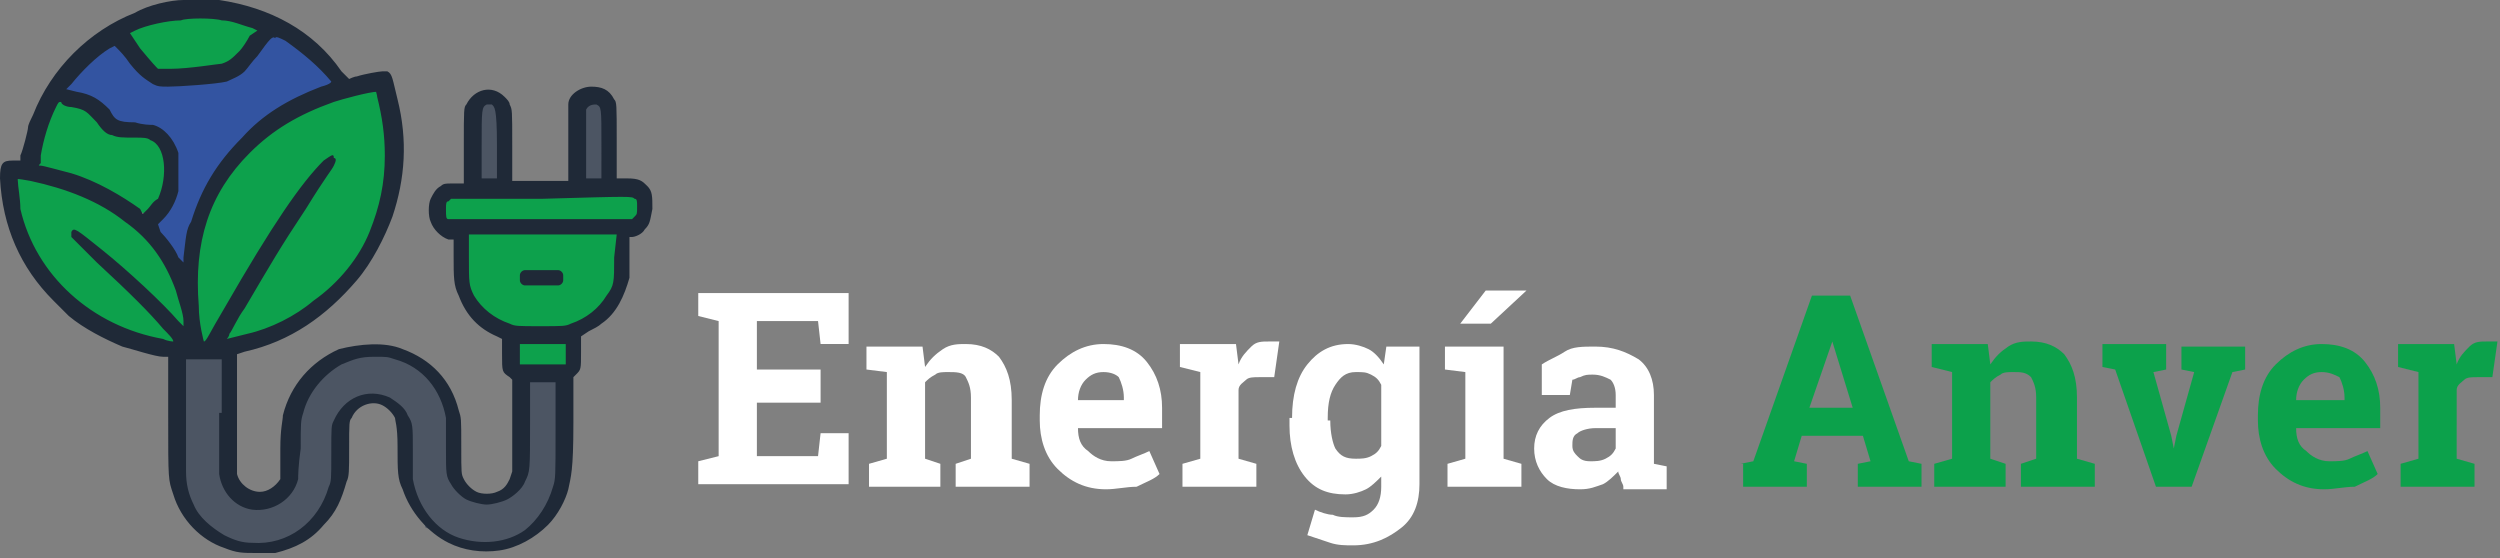
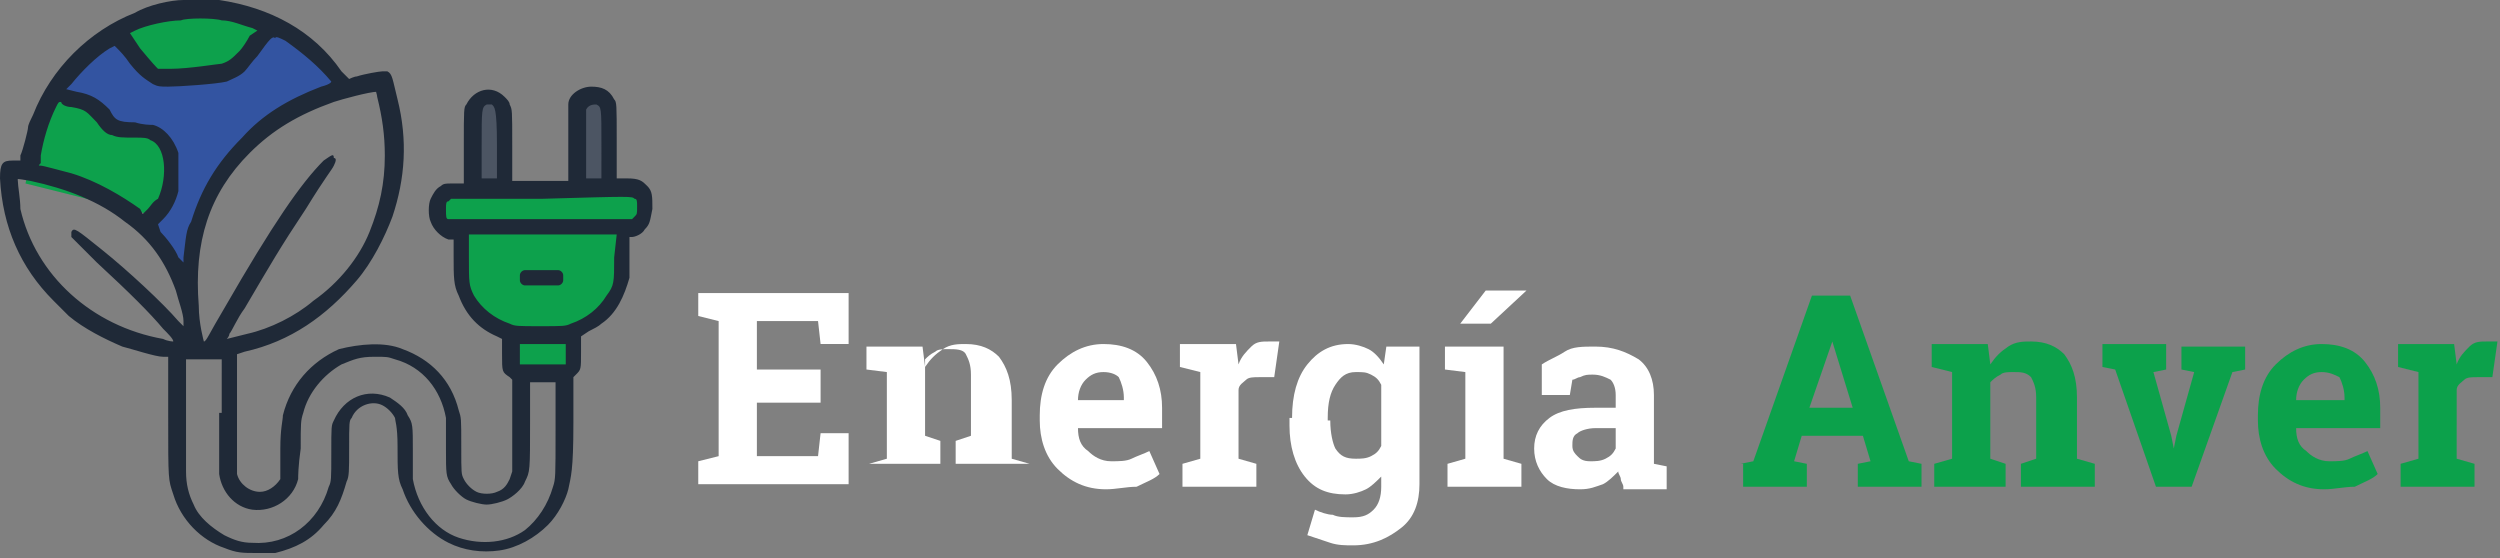
<svg xmlns="http://www.w3.org/2000/svg" version="1.1" id="Capa_1" x="0px" y="0px" viewBox="0 0 98.1 21.9" style="enable-background:new 0 0 98.1 21.9;" xml:space="preserve">
  <rect x="0" y="0" width="98.1" height="21.9" fill="#808080" stroke="none" />
  <style type="text/css">
	.st0{fill:#4C5563;}
	.st1{fill:#0DA14C;}
	.st2{fill:#3354A1;}
	.st3{fill:#1F2937;}
	.st4{fill:#FFFFFF;}
	.st5{fill:#0CA14B;}
</style>
  <g>
    <g>
-       <polygon class="st0" points="8.9,13.8 9,18.8 9.3,19.4 10,19.6 11.1,19.4 11.4,18.2 11.5,16.4 12.1,14.9 12.9,14.2 13.9,13.8     15.1,13.7 16,14 17.1,14.8 17.8,16.2 17.8,17.6 18,19 18.4,19.5 19.1,19.6 20,19.3 20.4,18.4 20.4,16.6 20.5,14.7 22,14.7     22.2,15.6 22.1,18.8 21.4,20.5 20.2,21.3 18.7,21.5 16.7,20.7 16.2,19.2 15.8,18 15.8,16.8 15.7,16 15,15.7 14.1,15.8 13.4,16.4     13.3,18.1 13.1,19.7 12.4,20.8 11.3,21.4 9.7,21.5 8.3,21.1 7.6,20.1 7,18.8 6.9,17.3 6.9,15.1 6.9,13.6   " />
      <polygon class="st0" points="23.7,3.9 23.9,4.8 24,6.6 23.9,7.4 22.7,7.4 22.7,5.1 22.7,3.9 23.4,3.6   " />
      <polygon class="st0" points="18.8,3.8 18.5,4.6 18.6,6.1 18.6,7.1 20,7.2 19.8,5 19.6,3.9   " />
      <polygon class="st1" points="19.2,7.3 17.9,7.4 17.1,7.8 17,8.5 18.1,9 18.2,9.5 18,10.9 18.7,12.4 20,13.2 20,14.3 20.4,14.7     22.1,14.7 22.5,14.2 22.6,13 23.5,12.4 24.3,11.6 24.5,10.5 24.4,9.2 25,8.8 25.4,7.8 24.6,7.4 23.8,7.4   " />
      <path class="st2" d="M10.6,1l-1,1.2L8.7,2.8L7.3,3L5.8,2.9l-0.5-1L4.5,1.3L3,2.3L2.3,3.6l1,0.5l0.6,0.5L4.3,5l1.3,0.2l0.7,0.3    c0,0,0.4,1,0.4,1s-0.2,1-0.2,1L6,8.6l0,0.8l0.9,0.9l0.4,0.6l0.5-2.4l0.9-1.7l1.5-1.6l1.5-1l1.8-0.8L13,2.8l-1.8-1.6L10.6,1z" />
      <polygon class="st1" points="4.6,1.1 5.4,2.4 6.4,3 7.7,3.1 9.4,2.6 10.2,1.5 10.4,0.9 8.2,0.3 6.1,0.5   " />
-       <polygon class="st1" points="14.8,3.2 11.9,4.1 9.4,5.9 8,8.2 7.5,10.5 6.8,10.5 5,8.2 2.2,7 0.4,6.7 0.3,7.8 1.6,10.9 3.8,12.8     5.9,13.5 9.1,13.8 11.1,13 13.9,10.9 15.2,8.4 15.6,5   " />
      <polygon class="st1" points="5,8.2 6.2,8.5 6.7,6.8 6.7,5.7 5.6,5.3 4.3,5 3.5,4 2.6,3.8 1.8,3.9 1.3,5.8 1,7.2   " />
      <path class="st3" d="M7.2,0c-0.5,0-1.4,0.2-1.9,0.5c-1.8,0.7-3.3,2.2-4,4C1.2,4.7,1.1,4.9,1.1,5c0,0.1-0.2,0.9-0.3,1.1l0,0.2    l-0.3,0C0.1,6.3,0,6.4,0,7c0.1,1.9,0.8,3.5,2.1,4.8c0.2,0.2,0.5,0.5,0.6,0.6c0.6,0.5,1.4,0.9,2.1,1.2c0.4,0.1,1.3,0.4,1.6,0.4    l0.2,0l0,2.3c0,2.6,0,2.5,0.2,3.1c0.3,1,1.1,1.8,2,2.1c0.5,0.2,0.7,0.2,1.3,0.2c0.3,0,0.6,0,0.7,0c0.8-0.2,1.4-0.5,1.9-1.1    c0.5-0.5,0.7-1,0.9-1.7c0.1-0.2,0.1-0.4,0.1-1.3c0-1,0-1.1,0.1-1.2c0.2-0.5,0.8-0.7,1.2-0.5c0.2,0.1,0.4,0.3,0.5,0.5    c0,0.1,0.1,0.3,0.1,1.1c0,1,0,1.3,0.2,1.7c0.3,0.9,1,1.7,1.8,2.1c0.6,0.3,1.3,0.4,2,0.3c0.7-0.1,1.4-0.5,1.9-1    c0.4-0.4,0.7-1,0.8-1.4c0.1-0.5,0.2-0.7,0.2-2.6v-1.8l0.1-0.1c0.2-0.2,0.2-0.2,0.2-0.9v-0.6l0.3-0.2c0.2-0.1,0.4-0.2,0.5-0.3    c0.6-0.4,0.9-1.1,1.1-1.8c0-0.2,0-0.4,0-1.1V9.3h0.1c0.1,0,0.4-0.1,0.5-0.3c0.2-0.2,0.2-0.3,0.3-0.8c0-0.5,0-0.7-0.2-0.9    C25.2,7.1,25.1,7,24.6,7l-0.4,0l0-1.5c0-1.4,0-1.5-0.1-1.6c-0.2-0.4-0.5-0.5-0.9-0.5c-0.4,0-0.9,0.3-0.9,0.7l0,0l0,1.5l0,1.5h-1.1    h-1.1l0-1.4c0-1.4,0-1.4-0.1-1.6c0-0.1-0.1-0.2-0.2-0.3c-0.5-0.5-1.2-0.3-1.5,0.3c-0.1,0.1-0.1,0.2-0.1,1.6l0,1.5l-0.1,0    c-0.1,0-0.2,0-0.4,0c-0.2,0-0.3,0-0.4,0.1c-0.2,0.1-0.3,0.3-0.4,0.5c-0.1,0.2-0.1,0.7,0,0.9c0.1,0.3,0.4,0.6,0.7,0.7l0.2,0V10    c0,0.9,0,1.2,0.2,1.6c0.3,0.8,0.8,1.3,1.5,1.6l0.2,0.1l0,0.6c0,0.7,0,0.7,0.3,0.9l0.1,0.1l0,1.8l0,1.8L20,18.8    c-0.1,0.2-0.2,0.4-0.5,0.5c-0.2,0.1-0.6,0.1-0.8,0c-0.2-0.1-0.4-0.3-0.5-0.5c-0.1-0.2-0.1-0.2-0.1-1.3c0-1.1,0-1.1-0.1-1.4    c-0.3-1.2-1.1-2-2.2-2.4c-0.7-0.3-1.7-0.2-2.5,0c-1.1,0.5-1.9,1.4-2.2,2.6c0,0.2-0.1,0.5-0.1,1.3l0,1.1L11,18.8    c-0.2,0.3-0.5,0.5-0.8,0.5c-0.4,0-0.8-0.3-0.9-0.7c0-0.1,0-0.9,0-2.4l0-2.3l0.3-0.1c1.8-0.4,3.2-1.4,4.4-2.8    c0.6-0.7,1.1-1.7,1.4-2.5c0.5-1.5,0.6-3,0.2-4.6c-0.2-0.8-0.2-1-0.4-1.1C15.1,2.8,15,2.8,15,2.8c-0.1,0-0.7,0.1-1,0.2    c-0.1,0-0.3,0.1-0.3,0.1c0,0-0.1-0.1-0.3-0.3C12.3,1.2,10.6,0.3,8.6,0C8.3,0,7.6,0,7.2,0z M8.7,0.8c0.4,0,0.8,0.2,1.2,0.3l0.2,0.1    L9.8,1.4C9.7,1.6,9.5,1.9,9.4,2C9.1,2.3,9,2.4,8.7,2.5c-0.1,0-1.3,0.2-2,0.2c-0.3,0-0.3,0-0.5,0C6.1,2.6,6,2.5,5.5,1.9L5.1,1.3    l0.2-0.1C5.7,1,6.6,0.8,7.1,0.8C7.3,0.7,8.4,0.7,8.7,0.8z M11.2,1.6c0.7,0.5,1.3,1,1.8,1.6c0,0,0,0.1-0.4,0.2    c-1.3,0.5-2.3,1.1-3.1,2c-1,1-1.6,2-2,3.3C7.3,9,7.3,9.3,7.2,10.1l0,0.2L7,10.1c-0.1-0.3-0.5-0.8-0.7-1L6.2,8.8l0.2-0.2    c0.3-0.3,0.5-0.7,0.6-1.1C7,7.2,7,7.1,7,6.7C7,6.3,7,6.2,7,6C6.8,5.4,6.4,5,6,4.9c-0.1,0-0.4,0-0.7-0.1C4.6,4.8,4.5,4.7,4.3,4.3    C3.9,3.9,3.6,3.7,3,3.6L2.6,3.5l0.2-0.2c0.4-0.5,1-1.1,1.5-1.4l0.2-0.1l0.1,0.1c0.1,0.1,0.3,0.3,0.5,0.6C5.5,3,5.7,3.1,6,3.3    c0.2,0.1,0.3,0.1,0.6,0.1c0.4,0,1.9-0.1,2.3-0.2C9.1,3.1,9.4,3,9.6,2.8c0.1-0.1,0.3-0.4,0.5-0.6c0.5-0.7,0.6-0.8,0.7-0.7    C10.8,1.4,11,1.5,11.2,1.6z M14.8,3.8c0.2,0.8,0.3,1.5,0.3,2.3c0,1.1-0.2,2-0.6,3c-0.4,1-1.2,2-2.2,2.7c-0.7,0.6-1.7,1.1-2.6,1.3    c-0.4,0.1-0.8,0.2-0.8,0.2c0,0,0.1-0.1,0.1-0.2c0.1-0.1,0.3-0.6,0.6-1c1-1.7,1.4-2.4,2.4-3.9c0.8-1.3,1-1.5,1.1-1.7    c0.1-0.2,0.1-0.3,0-0.3C13.1,6,13,6.1,12.7,6.3c-0.9,0.9-2,2.5-3.9,5.8c-0.6,1-0.7,1.3-0.8,1.3c0,0-0.2-0.7-0.2-1.4    c-0.2-2.5,0.4-4.4,2-6c0.9-0.9,1.9-1.5,3.3-2c0.3-0.1,1.4-0.4,1.7-0.4C14.7,3.5,14.8,3.7,14.8,3.8z M2.8,4.2    c0.6,0.1,0.6,0.2,1,0.6C4,5.1,4.2,5.3,4.4,5.3c0.2,0.1,0.4,0.1,0.9,0.1c0.3,0,0.5,0,0.6,0.1c0.6,0.2,0.7,1.4,0.3,2.3    C6,7.9,5.9,8.1,5.8,8.2L5.6,8.4L5.5,8.2C4.8,7.7,3.8,7.1,2.8,6.8C2.4,6.7,1.7,6.5,1.6,6.5c-0.1,0-0.1,0,0-0.1c0,0,0-0.2,0-0.3    c0.1-0.6,0.3-1.3,0.6-1.9c0.1-0.2,0.1-0.2,0.2-0.2C2.4,4.1,2.6,4.2,2.8,4.2z M19.3,4.1c0.1,0.1,0.2,0.1,0.2,1.6V7h-0.3h-0.3V5.7    c0-1.4,0-1.5,0.2-1.6C19.1,4.1,19.2,4.1,19.3,4.1z M23.4,4.1c0.2,0.1,0.2,0.1,0.2,1.6V7h-0.3H23V5.7c0-1.1,0-1.3,0-1.4    C23.1,4.1,23.3,4.1,23.4,4.1z M1.2,7.1c1.4,0.3,2.7,0.8,3.7,1.6c1,0.7,1.6,1.6,2,2.7c0.1,0.4,0.3,0.9,0.3,1.2l0,0.2L7,12.6    c-0.6-0.7-2-2-3-2.8C3,9,2.9,8.9,2.8,9.1c0,0.1,0,0.1,0,0.2c0,0,0.5,0.5,1,1c1.3,1.2,2.1,2,2.6,2.6c0.2,0.2,0.4,0.4,0.4,0.5    c0,0-0.2,0-0.4-0.1c-2.8-0.5-5-2.5-5.6-5.1C0.8,7.8,0.7,7.3,0.7,7.1C0.7,7,0.6,7,1.2,7.1z M24.9,7.8C25,7.8,25,7.9,25,8.1    c0,0.3,0,0.3-0.1,0.4l-0.1,0.1l-3.6,0c-2.4,0-3.6,0-3.6,0c-0.1,0-0.1-0.1-0.1-0.4c0-0.2,0-0.3,0.1-0.3l0.1-0.1h3.6    C24.8,7.7,24.8,7.7,24.9,7.8z M24.1,10.1c0,1,0,1.1-0.3,1.5c-0.3,0.5-0.8,0.9-1.4,1.1c-0.2,0.1-0.3,0.1-1.2,0.1    c-0.9,0-1,0-1.2-0.1c-0.6-0.2-1.1-0.6-1.4-1.1c-0.2-0.4-0.2-0.5-0.2-1.5l0-0.9h2.9h2.9L24.1,10.1z M22.2,13.9v0.4h-0.9h-0.9v-0.4    v-0.4h0.9h0.9V13.9z M8.6,16.2c0,1.2,0,2.2,0,2.4c0.1,0.7,0.6,1.3,1.3,1.4c0.8,0.1,1.6-0.4,1.8-1.2c0-0.1,0-0.5,0.1-1.2    c0-1,0-1.1,0.1-1.4c0.2-0.8,0.8-1.5,1.5-1.9c0.5-0.2,0.7-0.3,1.3-0.3c0.5,0,0.5,0,0.8,0.1c1.1,0.3,1.8,1.2,2,2.3    c0,0.2,0,0.6,0,1.2c0,1,0,1.1,0.2,1.4c0.1,0.2,0.4,0.5,0.6,0.6c0.2,0.1,0.6,0.2,0.8,0.2c0.2,0,0.6-0.1,0.8-0.2    c0.2-0.1,0.6-0.4,0.7-0.7c0.2-0.4,0.2-0.4,0.2-2.4V15h0.5h0.5l0,1.9c0,1.8,0,1.9-0.1,2.2c-0.2,0.7-0.6,1.3-1.1,1.7    c-0.7,0.5-1.7,0.6-2.6,0.3c-0.9-0.3-1.6-1.2-1.8-2.3c0-0.1,0-0.6,0-1.1c0-1,0-1.1-0.2-1.4c-0.1-0.3-0.4-0.5-0.7-0.7    c-0.9-0.4-1.8,0-2.2,0.9c-0.1,0.2-0.1,0.2-0.1,1.3c0,1,0,1.1-0.1,1.3c-0.4,1.4-1.6,2.3-3,2.2c-0.4,0-0.7-0.1-1.1-0.3    c-0.5-0.3-1-0.7-1.2-1.2c-0.2-0.4-0.3-0.8-0.3-1.3c0-0.2,0-1.3,0-2.4v-2h0.7h0.7V16.2z" />
      <path class="st3" d="M21.9,11.2h-1.3c-0.1,0-0.2-0.1-0.2-0.2v-0.2c0-0.1,0.1-0.2,0.2-0.2h1.3c0.1,0,0.2,0.1,0.2,0.2v0.2    C22.1,11.1,22,11.2,21.9,11.2z" />
    </g>
    <g>
      <path class="st4" d="M32.2,15.8h-2.5v2.1h2.4l0.1-0.9h1.1v2h-5.9v-0.9l0.8-0.2v-5.3l-0.8-0.2v-0.9h0.8h5.1v2h-1.1l-0.1-0.9h-2.4    v1.9h2.5V15.8z" />
    </g>
    <g>
-       <path class="st4" d="M34.1,18.2l0.7-0.2v-3.4L34,14.5v-0.9h2.2l0.1,0.8c0.2-0.3,0.4-0.5,0.7-0.7s0.6-0.2,0.9-0.2    c0.6,0,1,0.2,1.3,0.5c0.3,0.4,0.5,0.9,0.5,1.7V18l0.7,0.2v0.9h-2.9v-0.9l0.6-0.2v-2.4c0-0.4-0.1-0.6-0.2-0.8s-0.4-0.2-0.7-0.2    c-0.2,0-0.4,0-0.5,0.1c-0.2,0.1-0.3,0.2-0.4,0.3v3l0.6,0.2v0.9h-2.8V18.2z" />
+       <path class="st4" d="M34.1,18.2l0.7-0.2v-3.4L34,14.5v-0.9h2.2l0.1,0.8c0.2-0.3,0.4-0.5,0.7-0.7s0.6-0.2,0.9-0.2    c0.6,0,1,0.2,1.3,0.5c0.3,0.4,0.5,0.9,0.5,1.7V18l0.7,0.2h-2.9v-0.9l0.6-0.2v-2.4c0-0.4-0.1-0.6-0.2-0.8s-0.4-0.2-0.7-0.2    c-0.2,0-0.4,0-0.5,0.1c-0.2,0.1-0.3,0.2-0.4,0.3v3l0.6,0.2v0.9h-2.8V18.2z" />
    </g>
    <g>
      <path class="st4" d="M43.4,19.2c-0.8,0-1.4-0.3-1.9-0.8c-0.5-0.5-0.7-1.2-0.7-1.9v-0.2c0-0.8,0.2-1.5,0.7-2s1.1-0.8,1.8-0.8    c0.7,0,1.3,0.2,1.7,0.7s0.6,1.1,0.6,1.8v0.8h-3.3l0,0c0,0.4,0.1,0.7,0.4,0.9c0.2,0.2,0.5,0.4,0.9,0.4c0.3,0,0.6,0,0.8-0.1    c0.2-0.1,0.5-0.2,0.7-0.3l0.4,0.9c-0.2,0.2-0.5,0.3-0.9,0.5C44.2,19.1,43.8,19.2,43.4,19.2z M43.3,14.6c-0.3,0-0.5,0.1-0.7,0.3    c-0.2,0.2-0.3,0.5-0.3,0.8l0,0h1.8v-0.1c0-0.3-0.1-0.6-0.2-0.8C43.8,14.7,43.6,14.6,43.3,14.6z" />
    </g>
    <g>
      <path class="st4" d="M46.4,18.2l0.7-0.2v-3.4l-0.8-0.2v-0.9h2.2l0.1,0.8c0.1-0.3,0.3-0.5,0.5-0.7s0.4-0.2,0.7-0.2    c0.1,0,0.2,0,0.2,0c0.1,0,0.2,0,0.2,0l-0.2,1.4l-0.6,0c-0.2,0-0.4,0-0.5,0.1s-0.3,0.2-0.3,0.4V18l0.7,0.2v0.9h-2.9V18.2z" />
    </g>
    <g>
      <path class="st4" d="M50.7,16.4c0-0.9,0.2-1.6,0.6-2.1c0.4-0.5,0.9-0.8,1.6-0.8c0.3,0,0.6,0.1,0.8,0.2c0.2,0.1,0.4,0.3,0.6,0.6    l0.1-0.7h1.3v5.4c0,0.7-0.2,1.3-0.7,1.7c-0.5,0.4-1.1,0.7-1.9,0.7c-0.3,0-0.6,0-0.9-0.1c-0.3-0.1-0.6-0.2-0.9-0.3l0.3-1    c0.2,0.1,0.5,0.2,0.7,0.2c0.2,0.1,0.5,0.1,0.8,0.1c0.4,0,0.6-0.1,0.8-0.3s0.3-0.5,0.3-0.9v-0.4c-0.2,0.2-0.4,0.4-0.6,0.5    c-0.2,0.1-0.5,0.2-0.8,0.2c-0.7,0-1.2-0.2-1.6-0.7c-0.4-0.5-0.6-1.2-0.6-2V16.4z M52.2,16.5c0,0.5,0.1,0.9,0.2,1.1    c0.2,0.3,0.4,0.4,0.8,0.4c0.2,0,0.4,0,0.6-0.1c0.2-0.1,0.3-0.2,0.4-0.4v-2.4c-0.1-0.2-0.2-0.3-0.4-0.4c-0.2-0.1-0.3-0.1-0.6-0.1    c-0.4,0-0.6,0.2-0.8,0.5s-0.3,0.7-0.3,1.3V16.5z" />
    </g>
    <g>
      <path class="st4" d="M56.7,14.5v-0.9H59V18l0.7,0.2v0.9h-2.9v-0.9l0.7-0.2v-3.4L56.7,14.5z M58.3,11.4h1.6l0,0l-1.4,1.3h-1.2    L58.3,11.4z" />
    </g>
    <g>
      <path class="st4" d="M63.7,19.1c0-0.1-0.1-0.2-0.1-0.3c0-0.1-0.1-0.2-0.1-0.3c-0.2,0.2-0.4,0.4-0.6,0.5c-0.3,0.1-0.5,0.2-0.9,0.2    c-0.5,0-1-0.1-1.3-0.4c-0.3-0.3-0.5-0.7-0.5-1.2c0-0.5,0.2-0.9,0.6-1.2s1-0.4,1.8-0.4h0.8v-0.5c0-0.3-0.1-0.5-0.2-0.6    c-0.2-0.1-0.4-0.2-0.7-0.2c-0.2,0-0.3,0-0.5,0.1c-0.1,0-0.2,0.1-0.3,0.1l-0.1,0.6h-1.1l0-1.2c0.3-0.2,0.6-0.3,0.9-0.5    s0.7-0.2,1.2-0.2c0.7,0,1.2,0.2,1.7,0.5c0.4,0.3,0.6,0.8,0.6,1.4v2.3c0,0.1,0,0.2,0,0.2c0,0.1,0,0.1,0,0.2l0.5,0.1v0.9H63.7z     M62.4,18.1c0.2,0,0.4,0,0.6-0.1c0.2-0.1,0.3-0.2,0.4-0.4v-0.8h-0.8c-0.3,0-0.6,0.1-0.7,0.2c-0.2,0.1-0.2,0.3-0.2,0.5    c0,0.2,0.1,0.3,0.2,0.4C62,18,62.1,18.1,62.4,18.1z" />
    </g>
    <g>
      <path class="st5" d="M68.3,18.2l0.5-0.1l2.3-6.5h1.5l2.3,6.5l0.5,0.1v0.9h-2.5v-0.9l0.5-0.1l-0.3-1h-2.4l-0.3,1l0.5,0.1v0.9h-2.5    V18.2z M71,16h1.7l-0.8-2.6h0L71,16z" />
    </g>
    <g>
      <path class="st5" d="M75.9,18.2l0.7-0.2v-3.4l-0.8-0.2v-0.9H78l0.1,0.8c0.2-0.3,0.4-0.5,0.7-0.7c0.3-0.2,0.6-0.2,0.9-0.2    c0.6,0,1,0.2,1.3,0.5c0.3,0.4,0.5,0.9,0.5,1.7V18l0.7,0.2v0.9h-2.9v-0.9l0.6-0.2v-2.4c0-0.4-0.1-0.6-0.2-0.8    c-0.2-0.2-0.4-0.2-0.7-0.2c-0.2,0-0.4,0-0.5,0.1c-0.2,0.1-0.3,0.2-0.4,0.3v3l0.6,0.2v0.9h-2.8V18.2z" />
    </g>
    <g>
      <path class="st5" d="M85,14.5l-0.5,0.1l0.7,2.5l0.1,0.5h0l0.1-0.5l0.7-2.5l-0.5-0.1v-0.9h2.5v0.9l-0.5,0.1L86,19.1h-1.4L83,14.5    l-0.5-0.1v-0.9H85V14.5z" />
    </g>
    <g>
      <path class="st5" d="M91.2,19.2c-0.8,0-1.4-0.3-1.9-0.8s-0.7-1.2-0.7-1.9v-0.2c0-0.8,0.2-1.5,0.7-2s1.1-0.8,1.8-0.8    c0.7,0,1.3,0.2,1.7,0.7s0.6,1.1,0.6,1.8v0.8h-3.3l0,0c0,0.4,0.1,0.7,0.4,0.9c0.2,0.2,0.5,0.4,0.9,0.4c0.3,0,0.6,0,0.8-0.1    c0.2-0.1,0.5-0.2,0.7-0.3l0.4,0.9c-0.2,0.2-0.5,0.3-0.9,0.5C92,19.1,91.6,19.2,91.2,19.2z M91.1,14.6c-0.3,0-0.5,0.1-0.7,0.3    c-0.2,0.2-0.3,0.5-0.3,0.8l0,0H92v-0.1c0-0.3-0.1-0.6-0.2-0.8C91.6,14.7,91.4,14.6,91.1,14.6z" />
    </g>
    <g>
      <path class="st5" d="M94.2,18.2l0.7-0.2v-3.4l-0.8-0.2v-0.9h2.2l0.1,0.8c0.1-0.3,0.3-0.5,0.5-0.7c0.2-0.2,0.4-0.2,0.7-0.2    c0.1,0,0.2,0,0.2,0c0.1,0,0.2,0,0.2,0l-0.2,1.4l-0.6,0c-0.2,0-0.4,0-0.5,0.1c-0.1,0.1-0.3,0.2-0.3,0.4V18l0.7,0.2v0.9h-2.9V18.2z" />
    </g>
  </g>
</svg>